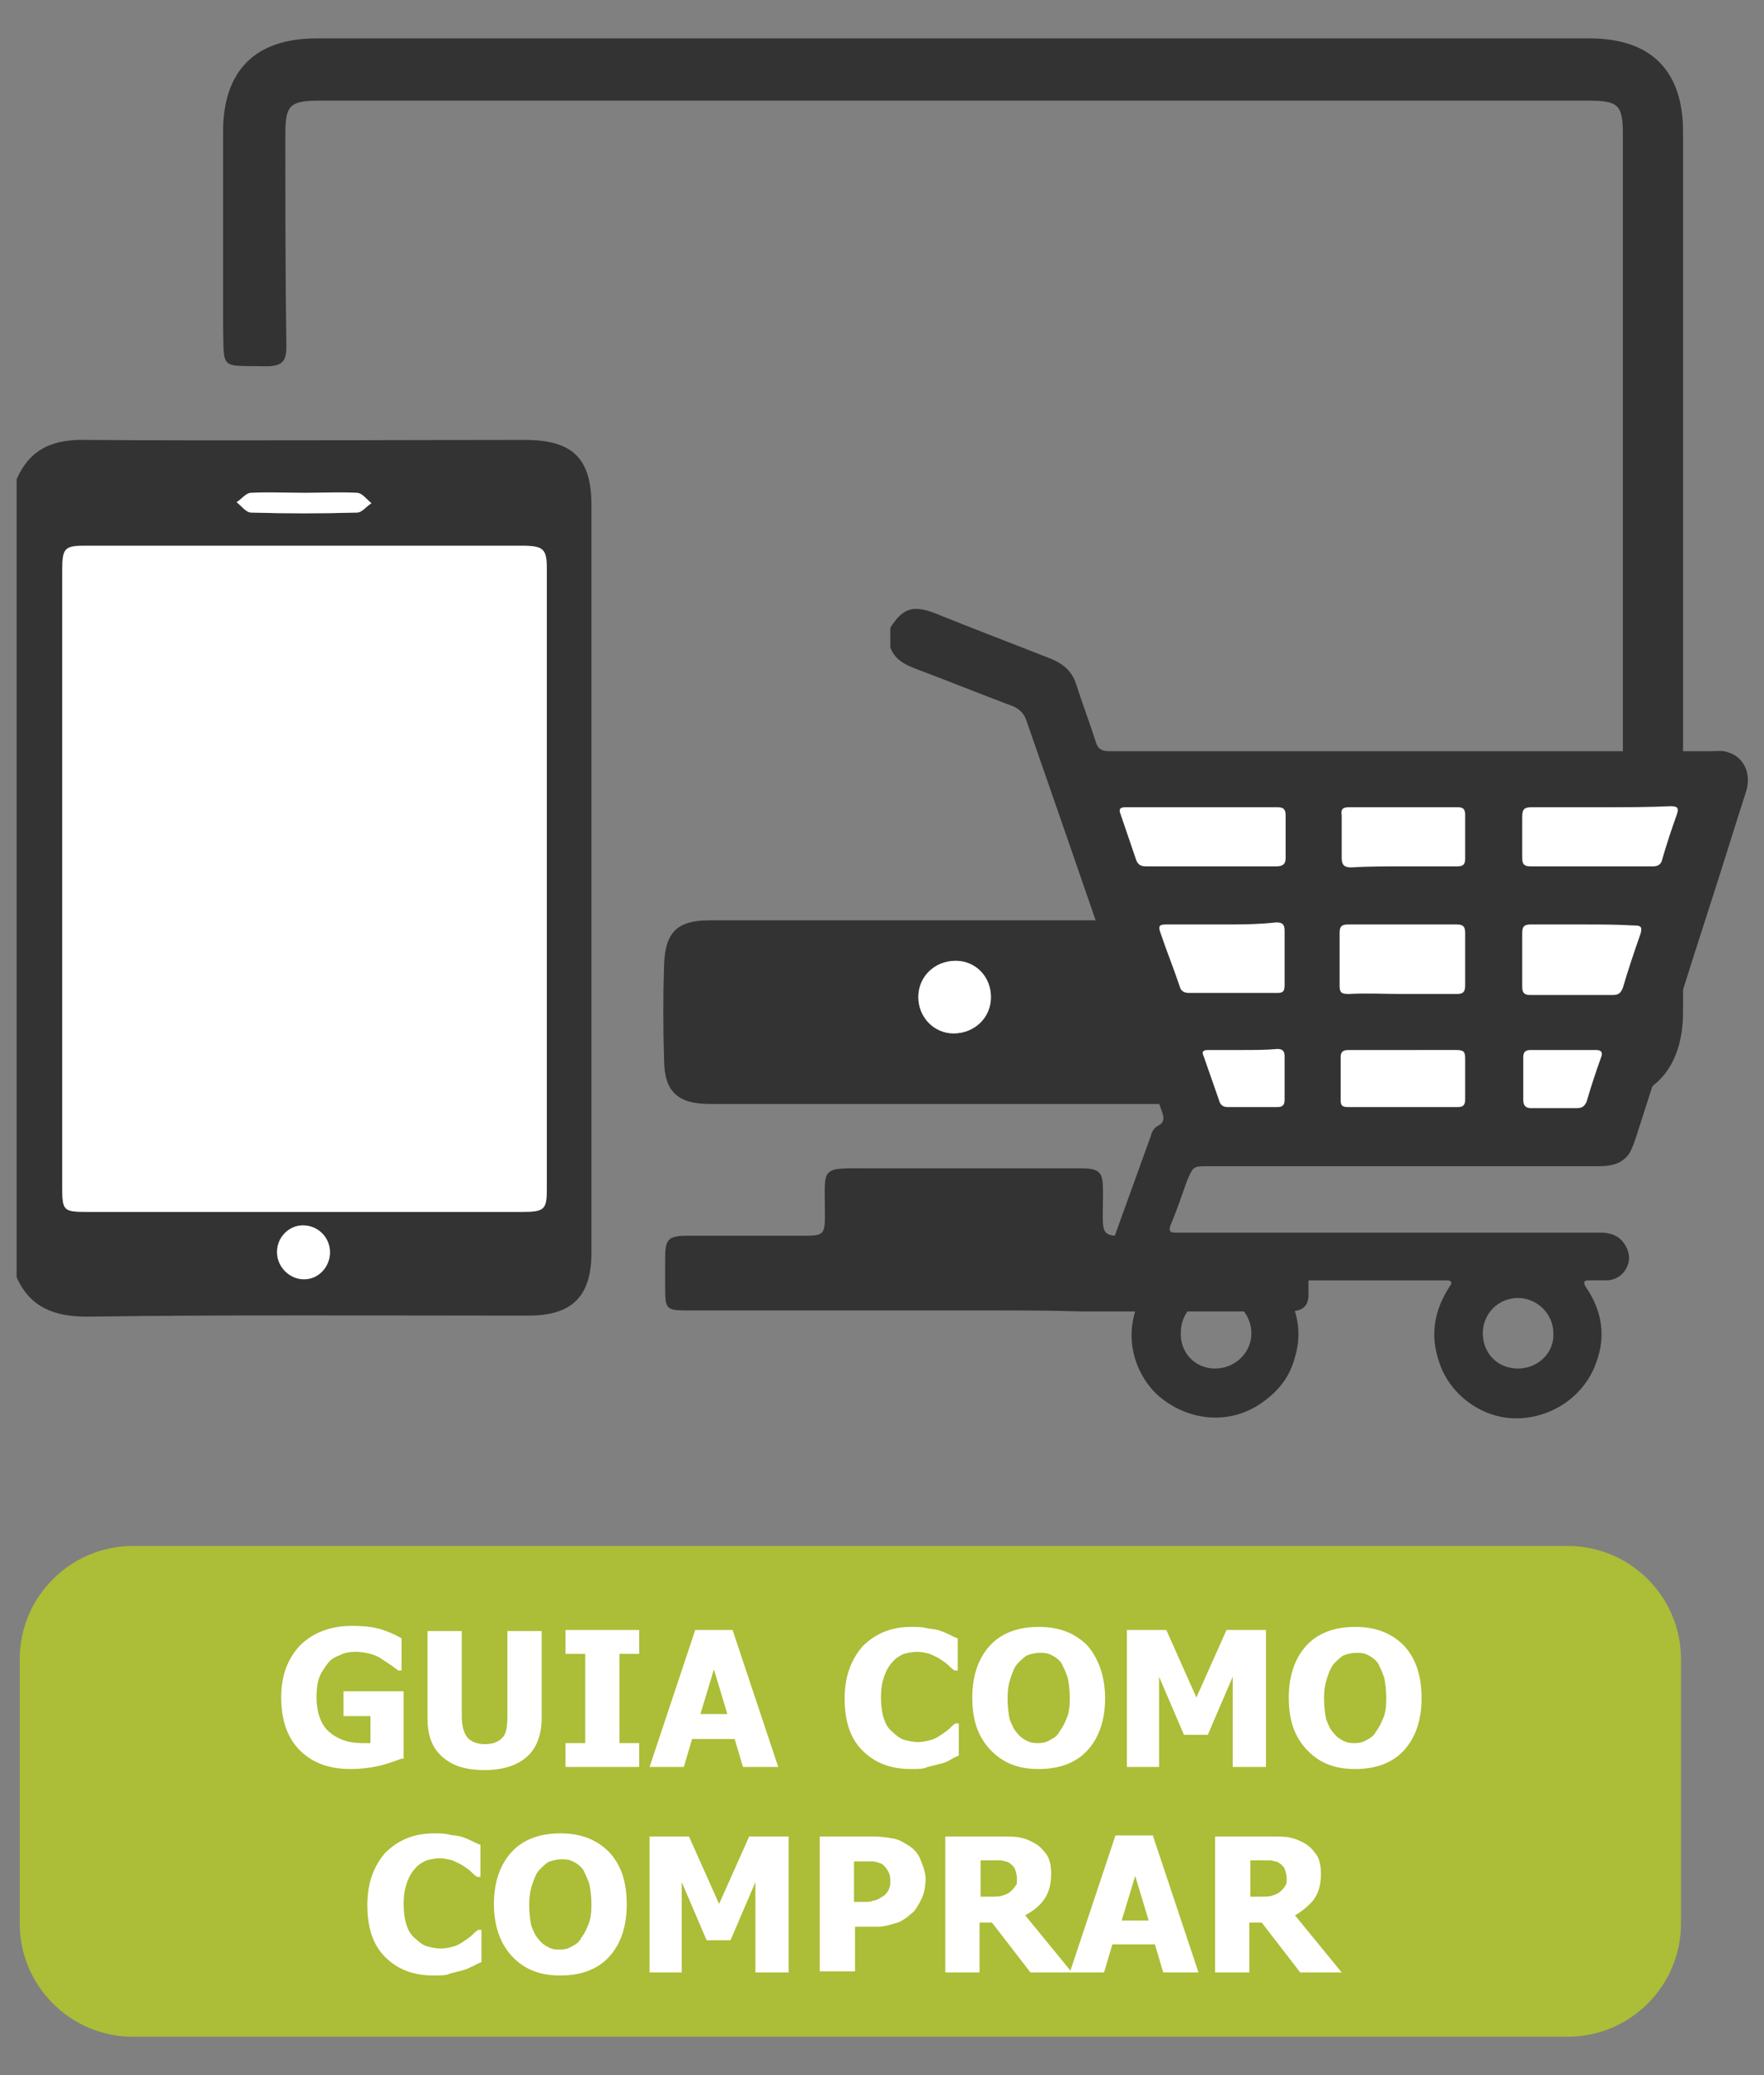
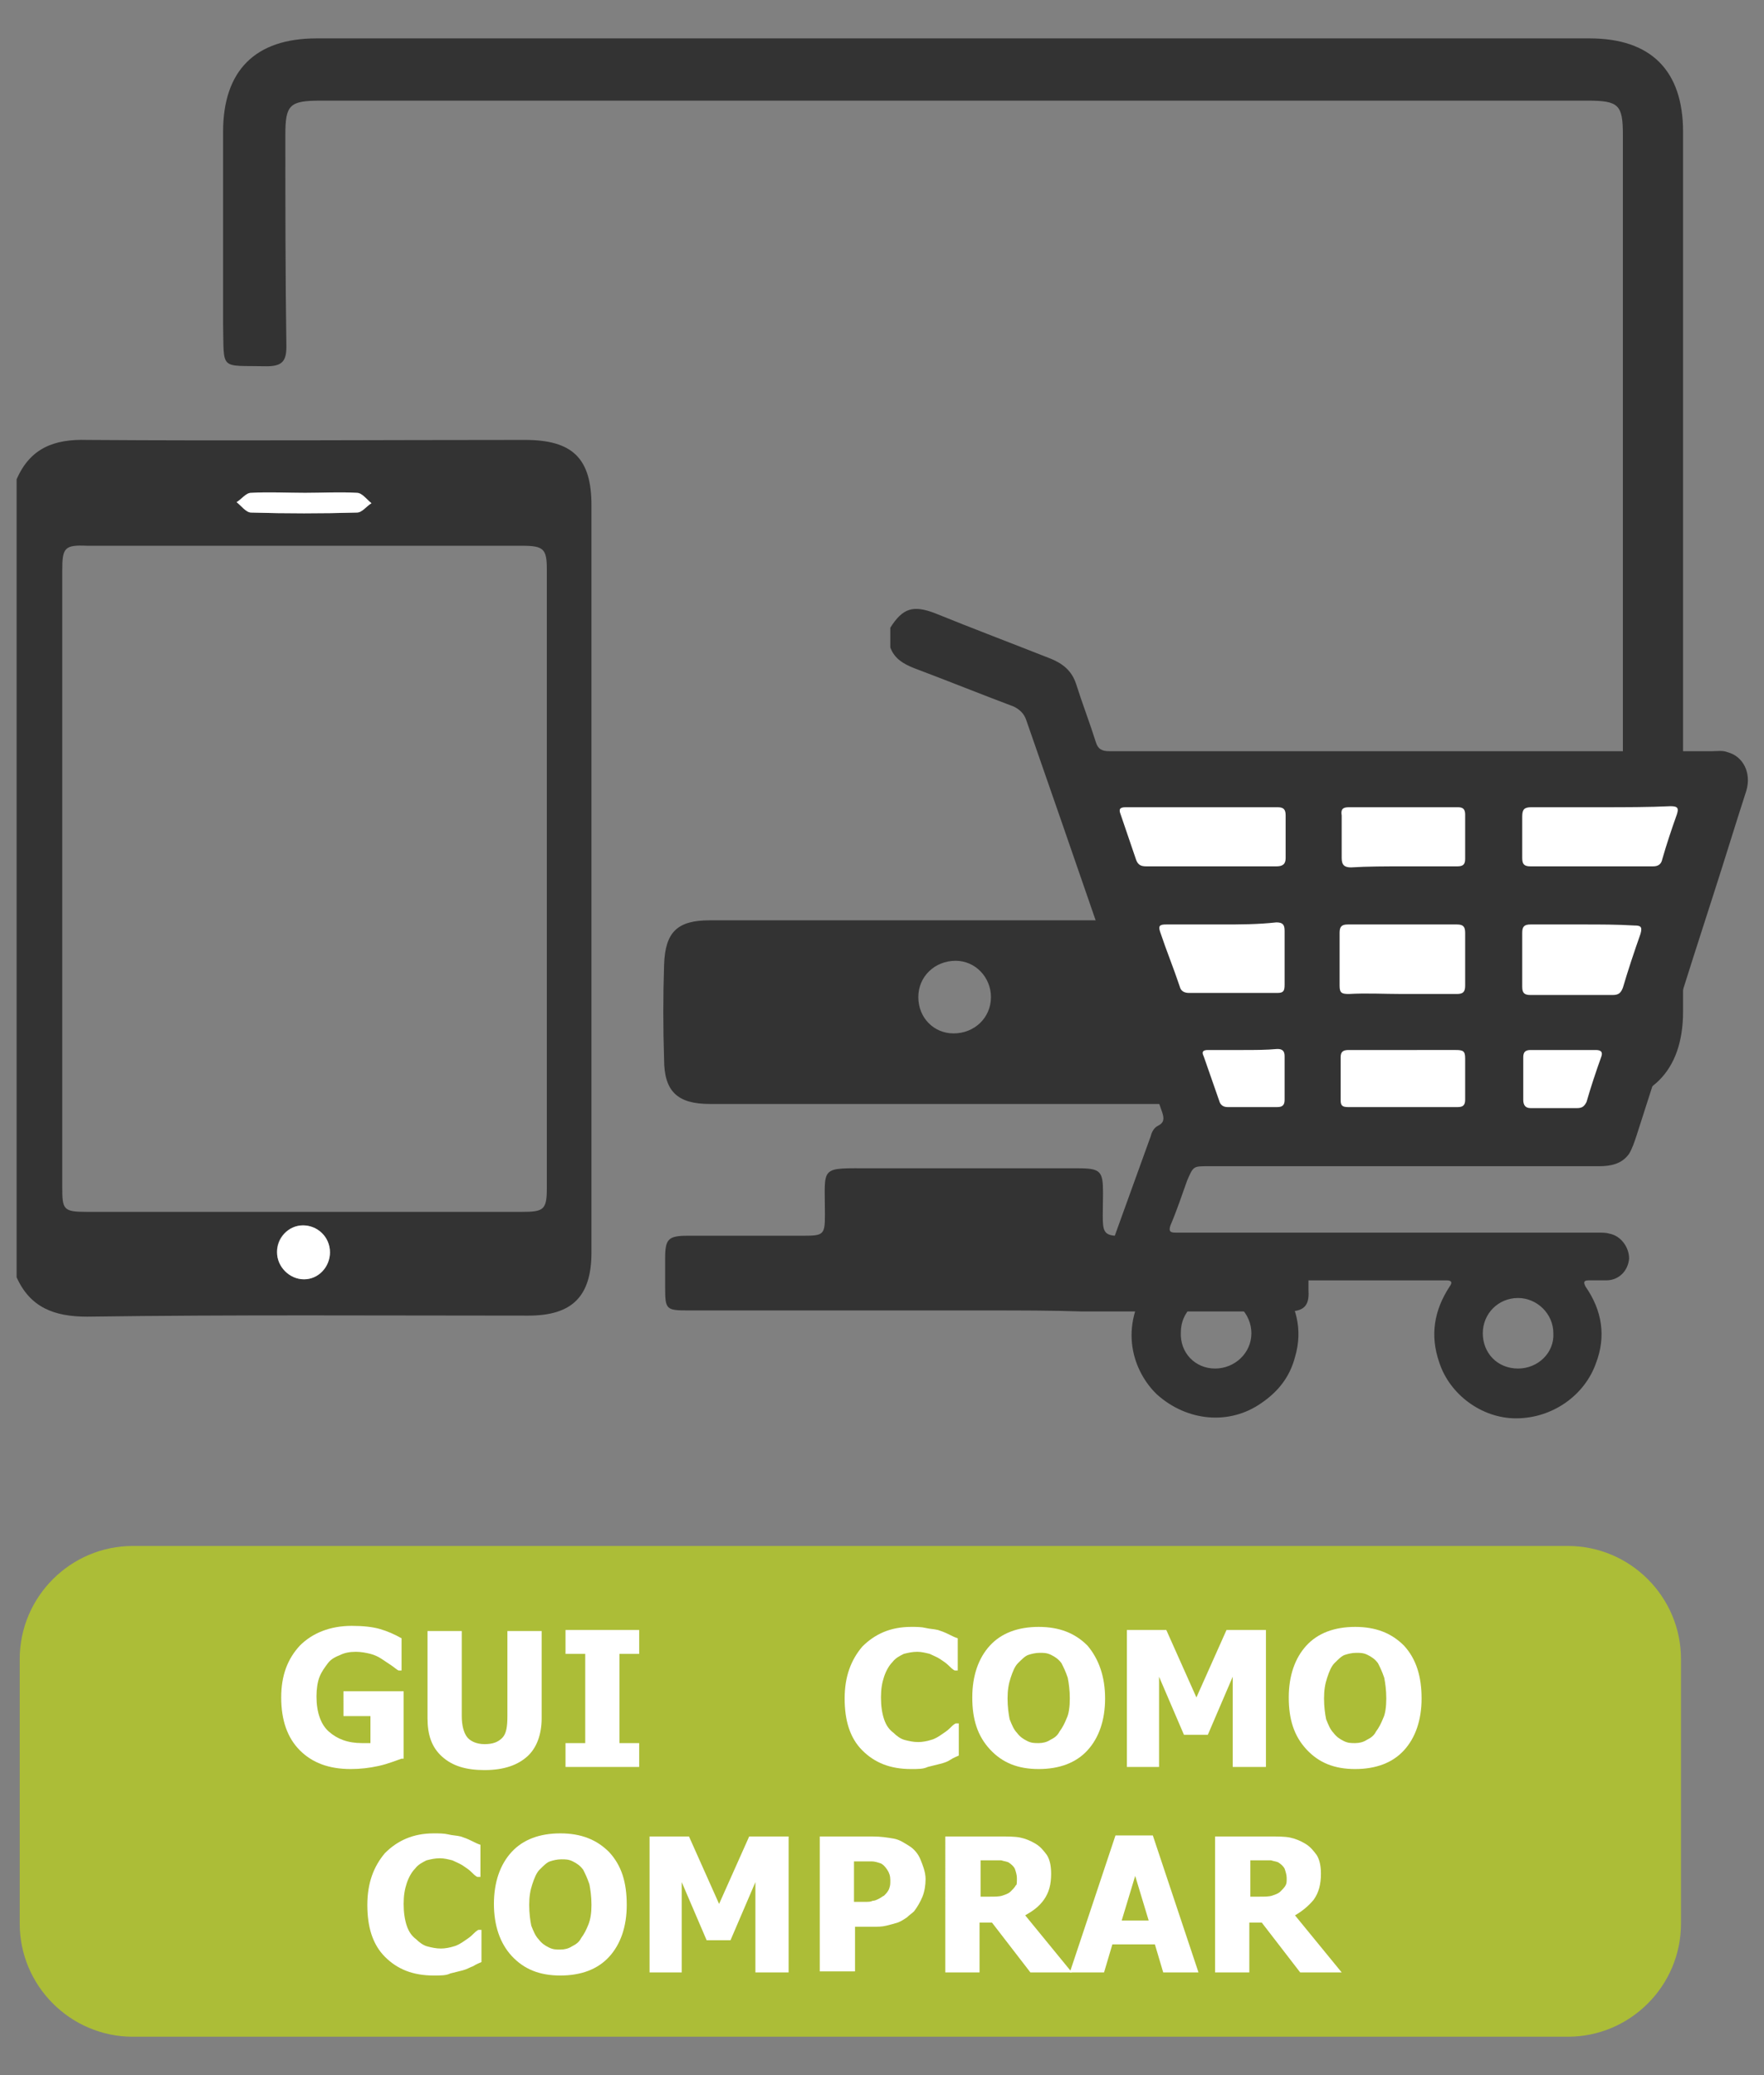
<svg xmlns="http://www.w3.org/2000/svg" version="1.1" id="Layer_1" x="0px" y="0px" viewBox="0 0 170 200" enable-background="new 0 0 170 200" xml:space="preserve">
  <rect x="0" y="0" width="170" height="200" fill="#808080" stroke="none" />
  <g>
    <path fill="#ACBD37" d="M162,185.4c0,6-4.9,10.9-10.9,10.9H12.8c-6,0-10.9-4.9-10.9-10.9v-25.5c0-6,4.9-10.9,10.9-10.9h138.3   c6,0,10.9,4.9,10.9,10.9V185.4z" />
    <g>
      <path fill="#FFFFFF" d="M38.7,169.5c-0.6,0.2-1.3,0.5-2.2,0.7c-0.9,0.2-1.8,0.3-2.7,0.3c-2.1,0-3.7-0.6-4.9-1.8    c-1.2-1.2-1.8-2.9-1.8-5.1c0-2.1,0.6-3.7,1.8-5c1.2-1.2,2.9-1.9,5-1.9c1.1,0,2,0.1,2.7,0.3c0.7,0.2,1.4,0.5,2.1,0.9v3.1h-0.3    c-0.2-0.1-0.4-0.3-0.7-0.5c-0.3-0.2-0.6-0.4-0.9-0.6c-0.3-0.2-0.7-0.4-1.1-0.5c-0.4-0.1-0.9-0.2-1.4-0.2c-0.6,0-1.1,0.1-1.5,0.3    c-0.5,0.2-0.9,0.4-1.2,0.8c-0.3,0.4-0.6,0.8-0.8,1.3c-0.2,0.5-0.3,1.2-0.3,1.9c0,1.5,0.4,2.7,1.2,3.4c0.8,0.7,1.8,1.1,3.2,1.1    c0.1,0,0.3,0,0.4,0c0.2,0,0.3,0,0.4,0v-2.6h-2.6V163h5.8V169.5z" />
      <path fill="#FFFFFF" d="M46.7,170.6c-1.8,0-3.1-0.4-4.1-1.3c-1-0.9-1.4-2.1-1.4-3.7v-8.4h3.3v8.2c0,0.9,0.2,1.6,0.5,2    c0.3,0.4,0.9,0.7,1.7,0.7c0.8,0,1.3-0.2,1.7-0.6c0.4-0.4,0.5-1.1,0.5-2.1v-8.2h3.3v8.4c0,1.6-0.5,2.9-1.4,3.7    S48.6,170.6,46.7,170.6z" />
      <path fill="#FFFFFF" d="M61.6,170.3h-7.1V168h1.9v-8.6h-1.9v-2.3h7.1v2.3h-1.9v8.6h1.9V170.3z" />
-       <path fill="#FFFFFF" d="M62.6,170.3l4.4-13.2h3.6l4.4,13.2h-3.4l-0.8-2.7h-4.1l-0.8,2.7H62.6z M70.1,165.2l-1.3-4.3l-1.3,4.3H70.1    z" />
      <path fill="#FFFFFF" d="M87.8,170.5c-2,0-3.5-0.6-4.7-1.8c-1.2-1.2-1.7-2.9-1.7-5c0-2.1,0.6-3.7,1.7-5c1.2-1.2,2.7-1.9,4.7-1.9    c0.5,0,1,0,1.4,0.1c0.4,0.1,0.8,0.1,1.2,0.2c0.3,0.1,0.6,0.2,1,0.4s0.6,0.3,0.9,0.4v3.1H92c-0.2-0.1-0.4-0.3-0.6-0.5    c-0.2-0.2-0.5-0.4-0.8-0.6c-0.3-0.2-0.6-0.3-1-0.5c-0.4-0.1-0.8-0.2-1.2-0.2c-0.5,0-0.9,0.1-1.3,0.2c-0.4,0.2-0.8,0.4-1.1,0.8    c-0.3,0.3-0.6,0.8-0.8,1.4c-0.2,0.6-0.3,1.2-0.3,2c0,0.8,0.1,1.5,0.3,2.1c0.2,0.6,0.5,1,0.9,1.3c0.3,0.3,0.7,0.6,1.1,0.7    c0.4,0.1,0.8,0.2,1.3,0.2c0.4,0,0.9-0.1,1.2-0.2c0.4-0.1,0.7-0.3,1-0.5c0.3-0.2,0.6-0.4,0.8-0.6c0.2-0.2,0.4-0.4,0.6-0.5h0.3v3.1    c-0.2,0.1-0.5,0.2-0.8,0.4s-0.6,0.3-1,0.4c-0.4,0.1-0.8,0.2-1.2,0.3C89,170.5,88.5,170.5,87.8,170.5z" />
      <path fill="#FFFFFF" d="M106.5,163.7c0,2.1-0.6,3.8-1.7,5c-1.1,1.2-2.7,1.8-4.7,1.8c-2,0-3.5-0.6-4.7-1.9s-1.7-2.9-1.7-5    c0-2.1,0.6-3.8,1.7-5c1.1-1.2,2.7-1.8,4.7-1.8c2,0,3.5,0.6,4.7,1.8C105.9,159.9,106.5,161.6,106.5,163.7z M103.1,163.7    c0-0.8-0.1-1.5-0.2-2c-0.2-0.6-0.4-1-0.6-1.4c-0.3-0.4-0.6-0.6-1-0.8c-0.4-0.2-0.7-0.2-1.1-0.2c-0.4,0-0.8,0.1-1.1,0.2    c-0.3,0.1-0.6,0.4-1,0.8c-0.3,0.3-0.5,0.8-0.7,1.4c-0.2,0.6-0.3,1.2-0.3,2c0,0.8,0.1,1.5,0.2,2c0.2,0.5,0.4,1,0.7,1.3    c0.3,0.4,0.6,0.6,1,0.8c0.4,0.2,0.7,0.2,1.1,0.2c0.4,0,0.8-0.1,1.1-0.3c0.4-0.2,0.7-0.4,0.9-0.8c0.3-0.4,0.5-0.8,0.7-1.3    C103,165.2,103.1,164.5,103.1,163.7z" />
      <path fill="#FFFFFF" d="M122.1,170.3h-3.3v-8.7l-2.4,5.6h-2.3l-2.4-5.6v8.7h-3.1v-13.2h3.8l2.9,6.5l2.9-6.5h3.8V170.3z" />
      <path fill="#FFFFFF" d="M137,163.7c0,2.1-0.6,3.8-1.7,5c-1.1,1.2-2.7,1.8-4.7,1.8c-2,0-3.5-0.6-4.7-1.9s-1.7-2.9-1.7-5    c0-2.1,0.6-3.8,1.7-5c1.1-1.2,2.7-1.8,4.7-1.8c2,0,3.5,0.6,4.7,1.8C136.5,159.9,137,161.6,137,163.7z M133.6,163.7    c0-0.8-0.1-1.5-0.2-2c-0.2-0.6-0.4-1-0.6-1.4c-0.3-0.4-0.6-0.6-1-0.8c-0.4-0.2-0.7-0.2-1.1-0.2c-0.4,0-0.8,0.1-1.1,0.2    c-0.3,0.1-0.6,0.4-1,0.8c-0.3,0.3-0.5,0.8-0.7,1.4s-0.3,1.2-0.3,2c0,0.8,0.1,1.5,0.2,2c0.2,0.5,0.4,1,0.7,1.3    c0.3,0.4,0.6,0.6,1,0.8c0.4,0.2,0.7,0.2,1.1,0.2c0.4,0,0.8-0.1,1.1-0.3c0.4-0.2,0.7-0.4,0.9-0.8c0.3-0.4,0.5-0.8,0.7-1.3    C133.5,165.2,133.6,164.5,133.6,163.7z" />
    </g>
    <g>
      <path fill="#333333" d="M1.6,46.2c1.3-3,3.6-3.9,6.8-3.8c14.1,0.1,28.2,0,42.2,0c4.6,0,6.4,1.8,6.4,6.3c0,24,0,48,0,72    c0,4.3-1.9,6.1-6.1,6.1c-14.2,0-28.4-0.1-42.5,0.1c-3.2,0-5.5-0.9-6.8-3.8C1.6,97.4,1.6,71.8,1.6,46.2z M6,84.6    c0,9.9,0,19.9,0,29.8c0,2.2,0.1,2.4,2.4,2.4c14,0,27.9,0,41.9,0c2.1,0,2.4-0.2,2.4-2.3c0-19.9,0-39.7,0-59.6c0-2-0.3-2.3-2.4-2.3    c-14,0-27.9,0-41.9,0C6.2,52.5,6,52.8,6,55C6,64.9,6,74.7,6,84.6z M29.4,47.5c-1.7,0-3.4-0.1-5.2,0c-0.5,0-0.9,0.6-1.4,0.9    c0.5,0.3,0.9,1,1.4,1c3.4,0.1,6.8,0.1,10.2,0c0.5,0,0.9-0.6,1.4-0.9c-0.5-0.4-0.9-1-1.4-1C32.7,47.4,31,47.5,29.4,47.5z     M29.3,123.3c1.4,0,2.5-1.2,2.5-2.6c0-1.4-1.2-2.6-2.6-2.6c-1.4,0-2.6,1.2-2.5,2.6C26.7,122.1,27.9,123.3,29.3,123.3z" />
      <path fill="#333333" d="M156.4,88.6c0-0.7,0-1.3,0-1.8c0-24.6,0-49.2,0-73.8c0-2.9-0.4-3.3-3.4-3.3c-40.7,0-81.4,0-122.1,0    c-3,0-3.4,0.4-3.4,3.3c0,6.8,0,13.6,0.1,20.4c0,1.4-0.4,1.9-1.9,1.9c-4.6-0.1-4.1,0.5-4.2-4.1c0-6.2,0-12.3,0-18.5    c0-5.9,3.1-9,9-9c40.9,0,81.8,0,122.7,0c5.9,0,9,3.1,9,9c0,28.3,0,56.5,0,84.8c0,5.8-3.2,8.9-8.9,8.9c-28.3,0-56.6,0-84.9,0    c-3.1,0-4.4-1.2-4.4-4.3c-0.1-3-0.1-6.1,0-9.1c0.1-3.2,1.3-4.3,4.4-4.3c28.6,0,57.1,0,85.7,0C154.9,88.6,155.6,88.6,156.4,88.6z     M95.5,96.1c0-1.9-1.5-3.5-3.4-3.5c-2,0-3.6,1.5-3.6,3.5c0,2,1.5,3.5,3.4,3.5C93.9,99.6,95.5,98.1,95.5,96.1z" />
      <path fill="#333333" d="M95.2,126.3c-9.6,0-19.2,0-28.9,0c-2.1,0-2.2-0.1-2.2-2.2c0-0.9,0-1.9,0-2.8c0-1.9,0.3-2.2,2.2-2.2    c3.7,0,7.4,0,11.1,0c2,0,2.1-0.1,2.1-2.1c0-4.7-0.6-4.4,4.5-4.4c6.6,0,13.3,0,19.9,0c2.2,0,2.4,0.3,2.4,2.4c0,4.7-0.6,4.1,4.2,4.1    c4.4,0,8.9,0,13.3,0c2,0,2.3,0.3,2.3,2.3c0,1,0,2,0,3c0.1,1.5-0.5,2-2,2c-6.6,0-13.2,0-19.8,0C101.4,126.3,98.3,126.3,95.2,126.3z    " />
-       <path fill="#FFFFFF" d="M6,84.6C6,74.7,6,64.9,6,55c0-2.2,0.2-2.4,2.4-2.4c14,0,27.9,0,41.9,0c2.1,0,2.4,0.3,2.4,2.3    c0,19.9,0,39.7,0,59.6c0,2.1-0.2,2.3-2.4,2.3c-14,0-27.9,0-41.9,0c-2.3,0-2.4-0.1-2.4-2.4C6,104.5,6,94.6,6,84.6z" />
      <path fill="#FFFFFF" d="M29.4,47.5c1.7,0,3.3-0.1,5,0c0.5,0,1,0.7,1.4,1c-0.5,0.3-0.9,0.9-1.4,0.9c-3.4,0.1-6.8,0.1-10.2,0    c-0.5,0-1-0.7-1.4-1c0.5-0.3,0.9-0.9,1.4-0.9C25.9,47.4,27.7,47.5,29.4,47.5z" />
      <path fill="#FFFFFF" d="M29.3,123.3c-1.4,0-2.6-1.2-2.6-2.6c0-1.4,1.1-2.6,2.5-2.6c1.4,0,2.6,1.1,2.6,2.6    C31.8,122.1,30.7,123.3,29.3,123.3z" />
-       <path fill="#FFFFFF" d="M95.5,96.1c0,2-1.6,3.5-3.6,3.5c-1.9,0-3.4-1.6-3.4-3.5c0-2,1.6-3.5,3.6-3.5C94,92.6,95.5,94.1,95.5,96.1z    " />
    </g>
    <g>
      <polygon fill="#FFFFFF" points="104.3,76.3 164.3,76.3 154.1,109.2 115.8,109.2   " />
      <g>
        <path fill="#333333" d="M85.8,60.5c1.2-1.9,2.2-2.2,4.3-1.4c3.7,1.5,7.4,2.9,11.2,4.4c1.2,0.5,2,1.2,2.4,2.4     c0.6,1.9,1.3,3.7,1.9,5.6c0.2,0.7,0.6,0.9,1.3,0.9c19.4,0,38.8,0,58.1,0c0.5,0,1-0.1,1.5,0.1c1.5,0.4,2.3,2,1.8,3.7     c-1.1,3.4-2.1,6.7-3.2,10.1c-2.5,7.7-4.9,15.5-7.4,23.2c-0.2,0.6-0.4,1.2-0.7,1.7c-0.7,1-1.8,1.2-2.9,1.2c-5.7,0-11.4,0-17.1,0     c-6.6,0-13.2,0-19.8,0c-0.3,0-0.5,0-0.8,0c-1.4,0-1.4,0-2,1.4c-0.5,1.4-1,2.9-1.6,4.3c-0.2,0.6,0,0.7,0.5,0.7c3.2,0,6.5,0,9.7,0     c10.3,0,20.7,0,31,0c0.4,0,0.8,0,1.1,0.1c1.1,0.2,1.9,1.3,1.9,2.4c-0.1,1.2-1,2.1-2.2,2.1c-0.6,0-1.1,0-1.7,0     c-0.5,0-0.5,0.2-0.3,0.6c1.6,2.3,2,4.8,1,7.4c-1.1,3.1-4.2,5.3-7.7,5.3c-3.3,0-6.4-2.3-7.4-5.4c-0.9-2.6-0.5-5,1-7.3     c0.3-0.4,0.2-0.6-0.3-0.6c-5.3,0-10.5,0-15.8,0c-0.1,0-0.1,0-0.3,0.1c1.6,2.2,2.3,4.6,1.5,7.3c-0.5,1.9-1.6,3.3-3.2,4.4     c-3.1,2.2-7.2,1.8-10.1-0.8c-2.2-2.1-3.9-6.4-0.6-11c-0.6,0-1.1,0-1.7,0c-1.8,0-2.8-1.5-2.2-3.1c1.3-3.6,2.6-7.2,3.9-10.8     c0.1-0.4,0.3-0.8,0.7-1c0.6-0.3,0.6-0.7,0.4-1.3c-4.4-12.6-8.7-25.2-13.1-37.8c-0.2-0.6-0.6-1-1.2-1.3c-3.2-1.2-6.4-2.5-9.6-3.7     c-1-0.4-1.9-0.9-2.3-2C85.8,61.7,85.8,61.1,85.8,60.5z M115.8,77.8c-2.4,0-4.9,0-7.3,0c-0.6,0-0.7,0.2-0.5,0.7     c0.5,1.5,1,2.9,1.5,4.4c0.2,0.5,0.5,0.6,1,0.6c4.2,0,8.3,0,12.5,0c0.6,0,0.9-0.2,0.9-0.8c0-1.4,0-2.7,0-4.1     c0-0.6-0.2-0.8-0.8-0.8C120.6,77.8,118.2,77.8,115.8,77.8z M154.3,77.8c-2.2,0-4.5,0-6.7,0c-0.7,0-0.9,0.2-0.9,0.9     c0,1.3,0,2.7,0,4c0,0.6,0.2,0.8,0.8,0.8c3.9,0,7.9,0,11.8,0c0.5,0,0.8-0.2,0.9-0.7c0.4-1.4,0.9-2.9,1.4-4.3     c0.2-0.6,0.1-0.8-0.6-0.8C158.9,77.8,156.6,77.8,154.3,77.8z M135.1,95.8c1.8,0,3.5,0,5.3,0c0.6,0,0.8-0.2,0.8-0.8     c0-1.7,0-3.4,0-5.1c0-0.6-0.2-0.8-0.8-0.8c-3.5,0-7,0-10.5,0c-0.6,0-0.8,0.2-0.8,0.8c0,1.7,0,3.4,0,5.1c0,0.7,0.2,0.8,0.9,0.8     C131.7,95.7,133.4,95.8,135.1,95.8z M117.7,89.1c-1.8,0-3.5,0-5.3,0c-0.6,0-0.8,0.1-0.6,0.7c0.6,1.8,1.3,3.5,1.9,5.3     c0.1,0.4,0.4,0.6,0.9,0.6c2.8,0,5.6,0,8.5,0c0.6,0,0.7-0.2,0.7-0.8c0-1.7,0-3.4,0-5.2c0-0.6-0.2-0.8-0.8-0.8     C121.2,89.1,119.5,89.1,117.7,89.1z M152.6,89.1c-1.7,0-3.4,0-5.1,0c-0.6,0-0.8,0.2-0.8,0.8c0,1.7,0,3.4,0,5.2     c0,0.6,0.2,0.8,0.8,0.8c2.6,0,5.3,0,7.9,0c0.6,0,0.8-0.2,1-0.7c0.5-1.7,1.1-3.5,1.7-5.2c0.2-0.7,0-0.8-0.6-0.8     C155.9,89.1,154.2,89.1,152.6,89.1z M135.2,83.5c1.7,0,3.5,0,5.2,0c0.5,0,0.8-0.1,0.8-0.7c0-1.4,0-2.9,0-4.3     c0-0.5-0.2-0.7-0.7-0.7c-3.5,0-7,0-10.5,0c-0.6,0-0.8,0.2-0.7,0.8c0,1.4,0,2.7,0,4.1c0,0.7,0.3,0.9,0.9,0.9     C131.8,83.5,133.5,83.5,135.2,83.5z M135.2,101.2c-1.7,0-3.5,0-5.2,0c-0.5,0-0.8,0.1-0.8,0.7c0,1.4,0,2.7,0,4.1     c0,0.5,0.1,0.7,0.7,0.7c3.5,0,7.1,0,10.6,0c0.5,0,0.7-0.2,0.7-0.7c0-1.3,0-2.7,0-4c0-0.7-0.2-0.8-0.9-0.8     C138.7,101.2,136.9,101.2,135.2,101.2z M119.8,101.2c-1.1,0-2.3,0-3.4,0c-0.5,0-0.6,0.2-0.4,0.6c0.5,1.4,1,2.9,1.5,4.3     c0.1,0.4,0.4,0.6,0.8,0.6c1.6,0,3.2,0,4.8,0c0.5,0,0.7-0.2,0.7-0.7c0-1.4,0-2.8,0-4.2c0-0.5-0.2-0.7-0.7-0.7     C122,101.2,120.9,101.2,119.8,101.2z M150.7,101.2c-1.1,0-2.1,0-3.2,0c-0.5,0-0.7,0.2-0.7,0.7c0,1.4,0,2.7,0,4.1     c0,0.5,0.2,0.8,0.7,0.8c1.5,0,3,0,4.5,0c0.5,0,0.7-0.2,0.9-0.6c0.4-1.4,0.9-2.9,1.4-4.3c0.2-0.5,0-0.7-0.5-0.7     C152.7,101.2,151.7,101.2,150.7,101.2z M117.1,131.9c1.9,0,3.5-1.5,3.5-3.4c0-1.9-1.6-3.5-3.4-3.5c-1.9,0-3.4,1.5-3.4,3.4     C113.7,130.4,115.2,131.9,117.1,131.9z M146.3,131.9c1.9,0,3.5-1.5,3.4-3.4c0-1.9-1.6-3.4-3.4-3.4c-1.9,0-3.4,1.5-3.4,3.4     C142.9,130.4,144.3,131.9,146.3,131.9z" />
      </g>
    </g>
    <g>
      <path fill="#FFFFFF" d="M41.8,190.4c-2,0-3.5-0.6-4.7-1.8c-1.2-1.2-1.7-2.9-1.7-5c0-2.1,0.6-3.7,1.7-5c1.2-1.2,2.7-1.9,4.7-1.9    c0.5,0,1,0,1.4,0.1c0.4,0.1,0.8,0.1,1.2,0.2c0.3,0.1,0.6,0.2,1,0.4s0.6,0.3,0.9,0.4v3.1H46c-0.2-0.1-0.4-0.3-0.6-0.5    c-0.2-0.2-0.5-0.4-0.8-0.6c-0.3-0.2-0.6-0.3-1-0.5c-0.4-0.1-0.8-0.2-1.2-0.2c-0.5,0-0.9,0.1-1.3,0.2c-0.4,0.2-0.8,0.4-1.1,0.8    c-0.3,0.3-0.6,0.8-0.8,1.4c-0.2,0.6-0.3,1.2-0.3,2c0,0.8,0.1,1.5,0.3,2.1c0.2,0.6,0.5,1,0.9,1.3c0.3,0.3,0.7,0.6,1.1,0.7    c0.4,0.1,0.8,0.2,1.3,0.2c0.4,0,0.9-0.1,1.2-0.2c0.4-0.1,0.7-0.3,1-0.5c0.3-0.2,0.6-0.4,0.8-0.6c0.2-0.2,0.4-0.4,0.6-0.5h0.3v3.1    c-0.2,0.1-0.5,0.2-0.8,0.4c-0.3,0.1-0.6,0.3-1,0.4c-0.4,0.1-0.8,0.2-1.2,0.3C43,190.4,42.5,190.4,41.8,190.4z" />
      <path fill="#FFFFFF" d="M60.4,183.6c0,2.1-0.6,3.8-1.7,5c-1.1,1.2-2.7,1.8-4.7,1.8c-2,0-3.5-0.6-4.7-1.9c-1.1-1.2-1.7-2.9-1.7-5    c0-2.1,0.6-3.8,1.7-5s2.7-1.8,4.7-1.8c2,0,3.5,0.6,4.7,1.8C59.9,179.8,60.4,181.4,60.4,183.6z M57,183.6c0-0.8-0.1-1.5-0.2-2    c-0.2-0.6-0.4-1-0.6-1.4c-0.3-0.4-0.6-0.6-1-0.8c-0.4-0.2-0.7-0.2-1.1-0.2c-0.4,0-0.8,0.1-1.1,0.2s-0.6,0.4-1,0.8    c-0.3,0.3-0.5,0.8-0.7,1.4c-0.2,0.6-0.3,1.2-0.3,2c0,0.8,0.1,1.5,0.2,2c0.2,0.5,0.4,1,0.7,1.3c0.3,0.4,0.6,0.6,1,0.8    c0.4,0.2,0.7,0.2,1.1,0.2c0.4,0,0.8-0.1,1.1-0.3c0.4-0.2,0.7-0.4,0.9-0.8c0.3-0.4,0.5-0.8,0.7-1.3S57,184.4,57,183.6z" />
      <path fill="#FFFFFF" d="M76.1,190.1h-3.3v-8.7l-2.4,5.6h-2.3l-2.4-5.6v8.7h-3.1V177h3.8l2.9,6.5l2.9-6.5h3.8V190.1z" />
      <path fill="#FFFFFF" d="M89.2,181.1c0,0.6-0.1,1.2-0.3,1.7s-0.5,1-0.8,1.4c-0.2,0.2-0.5,0.4-0.7,0.6c-0.3,0.2-0.6,0.4-0.9,0.5    s-0.7,0.2-1.1,0.3c-0.4,0.1-0.8,0.1-1.3,0.1h-1.7v4.3H79V177h5.1c0.8,0,1.4,0.1,2,0.2c0.6,0.1,1,0.4,1.5,0.7    c0.5,0.3,0.9,0.8,1.1,1.3S89.2,180.4,89.2,181.1z M85.8,181.2c0-0.4-0.1-0.7-0.3-1s-0.4-0.5-0.6-0.6c-0.3-0.1-0.6-0.2-0.9-0.2    c-0.3,0-0.7,0-1.2,0h-0.5v3.9h0.2c0.3,0,0.6,0,0.9,0s0.5,0,0.7-0.1c0.2,0,0.4-0.1,0.6-0.2c0.2-0.1,0.3-0.2,0.5-0.3    c0.2-0.2,0.4-0.4,0.5-0.7S85.8,181.6,85.8,181.2z" />
      <path fill="#FFFFFF" d="M103.3,190.1h-4l-3.7-4.8h-1.2v4.8h-3.3V177h5.3c0.7,0,1.4,0,1.9,0.1c0.5,0.1,1,0.3,1.5,0.6    c0.5,0.3,0.8,0.7,1.1,1.1c0.3,0.5,0.4,1.1,0.4,1.8c0,1-0.2,1.8-0.7,2.5s-1.1,1.1-1.8,1.5L103.3,190.1z M98,181    c0-0.3-0.1-0.6-0.2-0.9c-0.1-0.2-0.3-0.4-0.6-0.6c-0.2-0.1-0.4-0.1-0.7-0.2c-0.3,0-0.6,0-0.9,0h-1.1v3.5h0.9c0.5,0,0.9,0,1.2-0.1    s0.6-0.2,0.8-0.4c0.2-0.2,0.4-0.4,0.5-0.6C98,181.7,98,181.4,98,181z" />
      <path fill="#FFFFFF" d="M103.1,190.1l4.4-13.2h3.6l4.4,13.2h-3.4l-0.8-2.7h-4.1l-0.8,2.7H103.1z M110.7,185.1l-1.3-4.3l-1.3,4.3    H110.7z" />
      <path fill="#FFFFFF" d="M129.3,190.1h-4l-3.7-4.8h-1.2v4.8h-3.3V177h5.3c0.7,0,1.4,0,1.9,0.1c0.5,0.1,1,0.3,1.5,0.6    c0.5,0.3,0.8,0.7,1.1,1.1c0.3,0.5,0.4,1.1,0.4,1.8c0,1-0.2,1.8-0.7,2.5c-0.5,0.6-1.1,1.1-1.8,1.5L129.3,190.1z M124,181    c0-0.3-0.1-0.6-0.2-0.9c-0.1-0.2-0.3-0.4-0.6-0.6c-0.2-0.1-0.4-0.1-0.7-0.2c-0.3,0-0.6,0-0.9,0h-1.1v3.5h0.9c0.5,0,0.9,0,1.2-0.1    c0.3-0.1,0.6-0.2,0.8-0.4c0.2-0.2,0.4-0.4,0.5-0.6S124,181.4,124,181z" />
    </g>
  </g>
</svg>